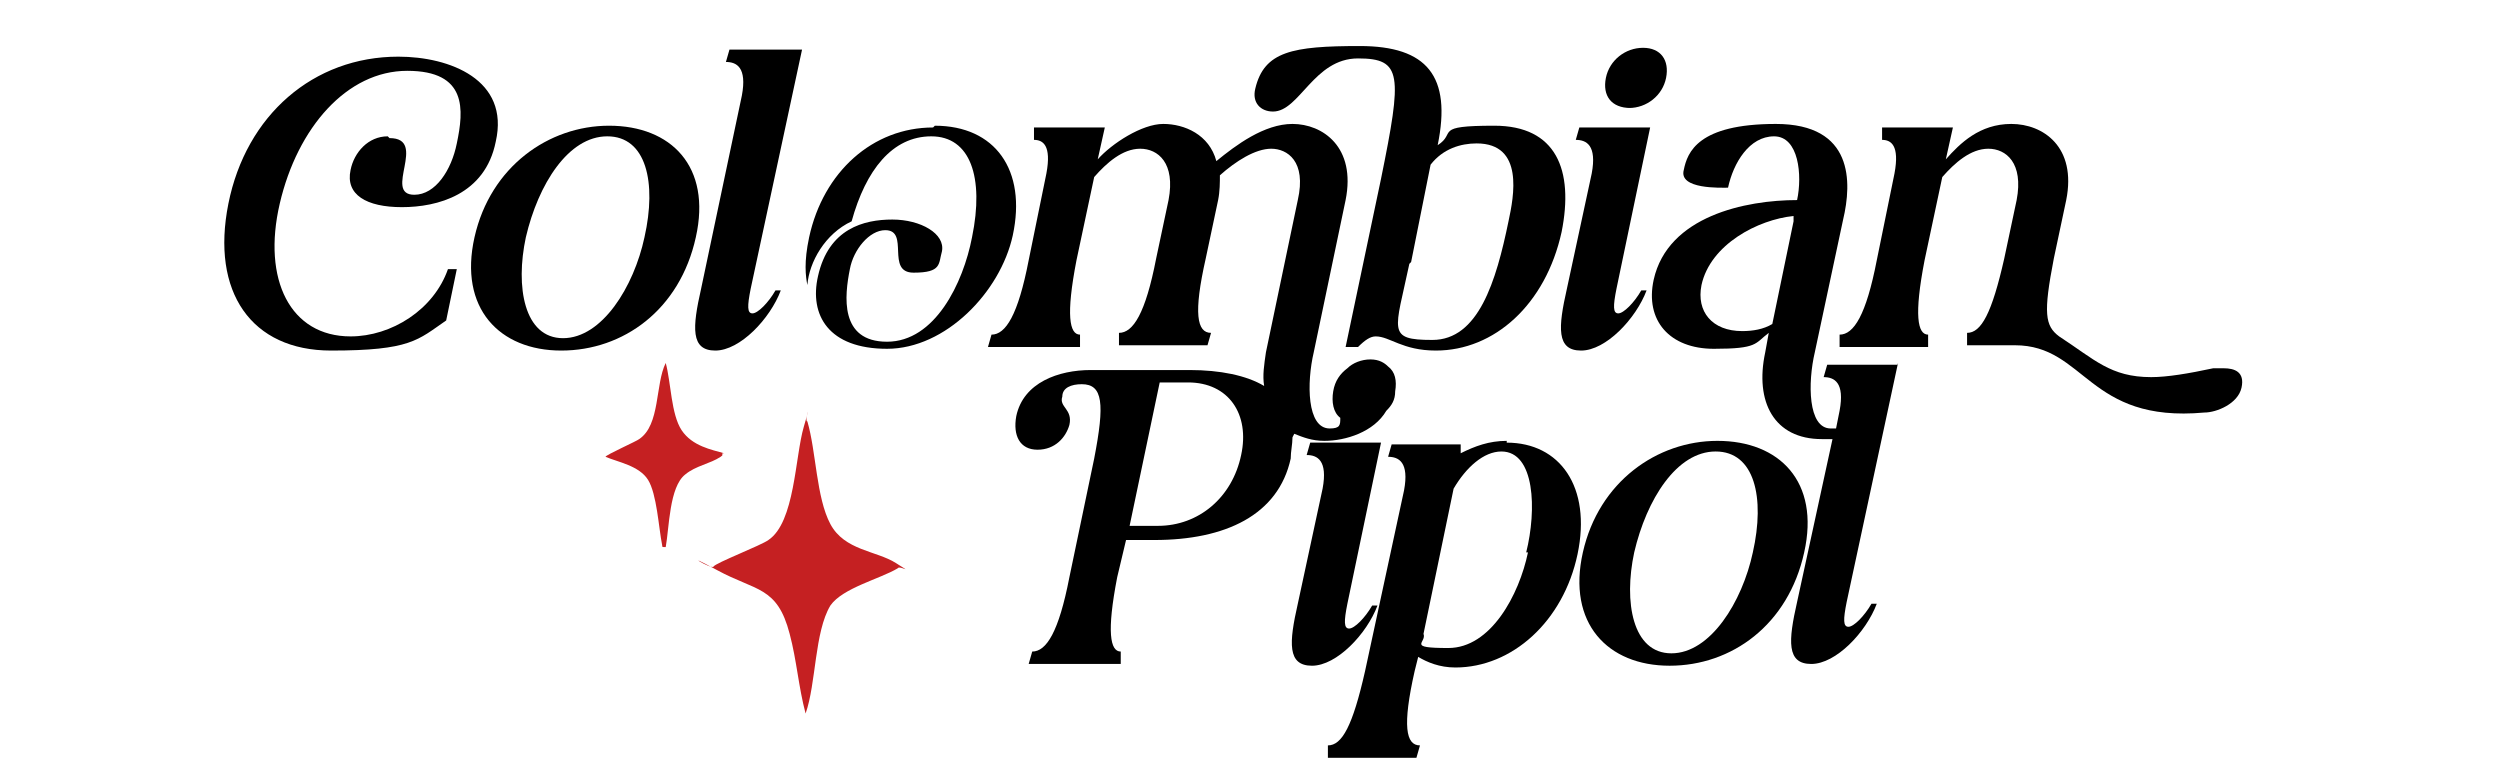
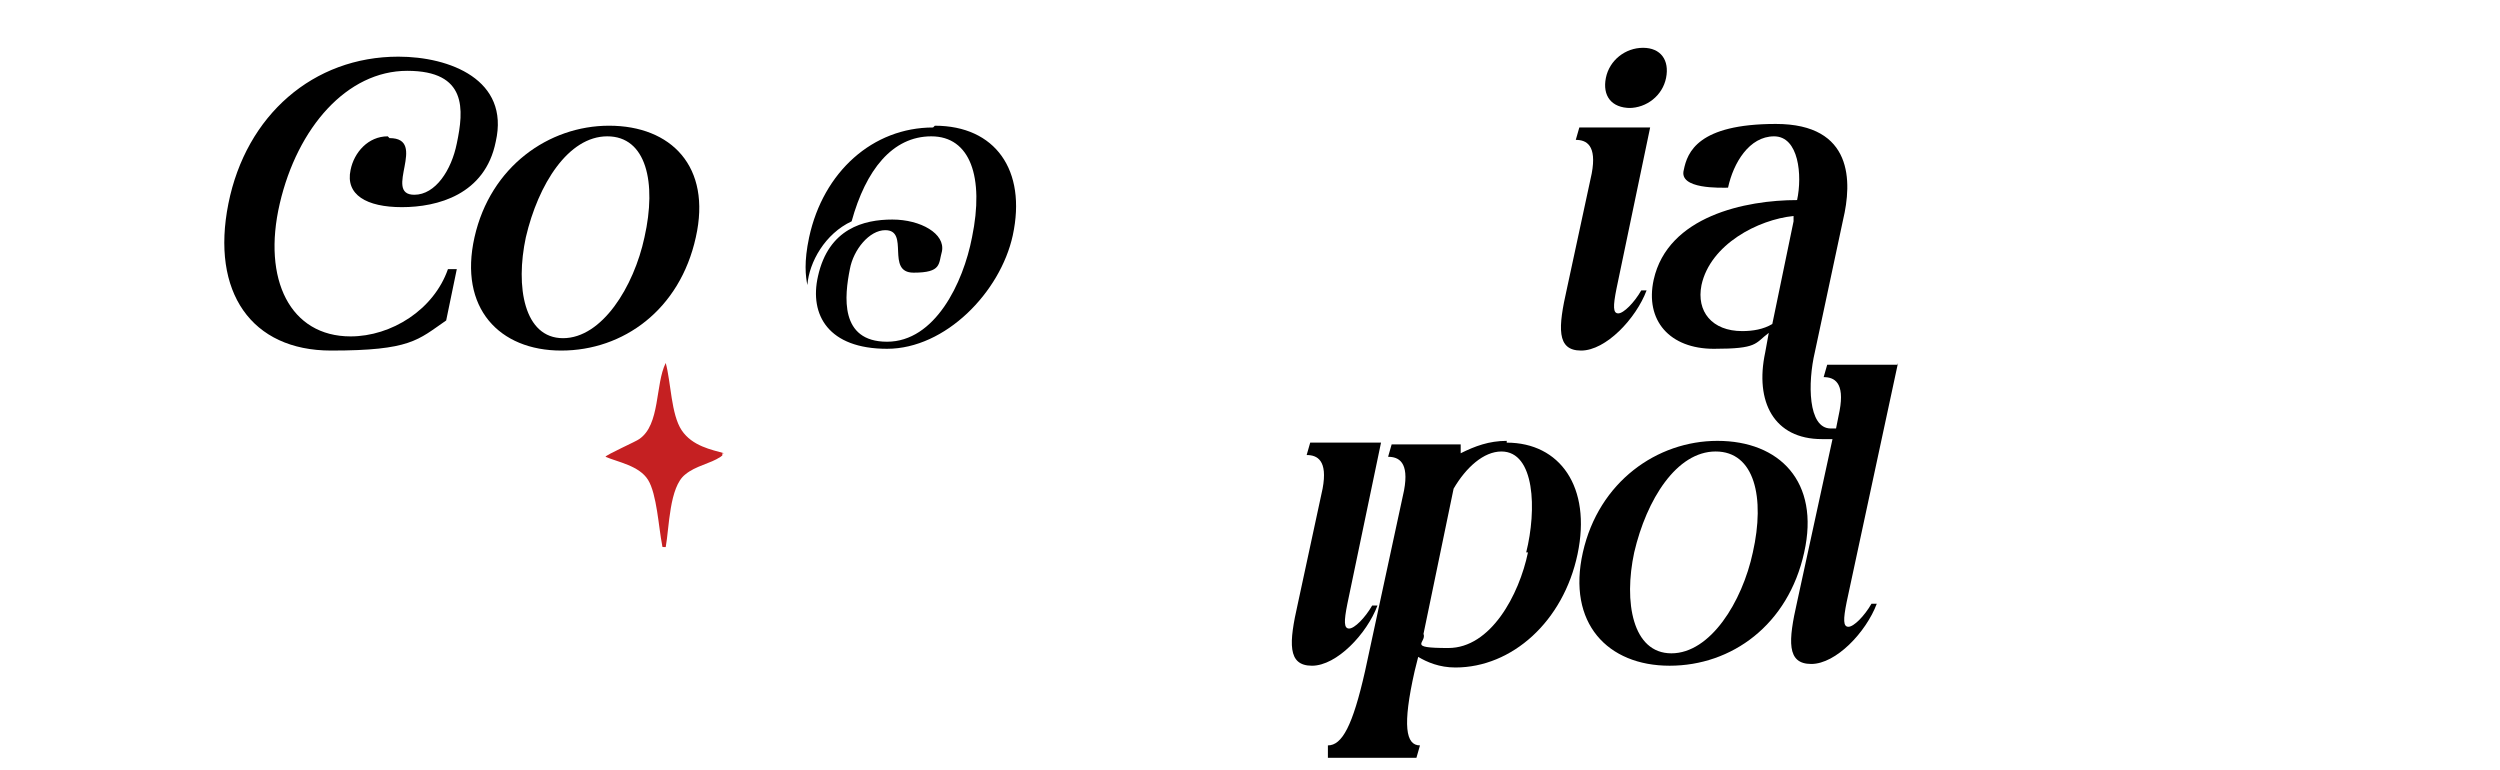
<svg xmlns="http://www.w3.org/2000/svg" id="logo" viewBox="0 0 141.2 43.5">
  <defs>
    <style>      .st0 {        fill: #c52022;      }    </style>
  </defs>
  <g>
    <path d="M21.9,7.7c-1.1,0-1.9.9-2.1,1.9-.3,1.4.9,2.1,2.9,2.1s4.7-.7,5.3-3.7c.8-3.5-2.6-4.8-5.5-4.8-4.8,0-8.6,3.3-9.6,8.3s1.3,8.3,5.8,8.3,4.9-.6,6.5-1.7l.6-2.9h-.5c-.8,2.3-3.2,3.8-5.5,3.8-3.4,0-5-3.2-4-7.5s3.8-7.5,7.2-7.5,3.2,2.2,2.8,4.1c-.3,1.5-1.2,2.9-2.4,2.9-1.8,0,.8-3.2-1.4-3.2Z" />
    <path d="M34.4,7.1c-3.4,0-6.7,2.3-7.6,6.3-.9,4,1.4,6.4,4.9,6.4s6.7-2.3,7.6-6.4c.9-4-1.4-6.3-4.9-6.3ZM36.4,13.4c-.6,2.8-2.4,5.7-4.6,5.7s-2.7-2.9-2.1-5.7c.7-3,2.4-5.7,4.6-5.7s2.8,2.6,2.1,5.7Z" />
-     <path d="M45.2,2.8h-4l-.2.7c.6,0,1.2.3.9,1.9l-2.3,10.9c-.5,2.2-.6,3.5.8,3.5s3.1-1.8,3.7-3.4h-.3c-.4.7-1,1.3-1.3,1.3s-.3-.4-.1-1.4l2.9-13.5Z" />
    <path d="M52.7,7.2c-3.4,0-6.2,2.5-7,6.2-.3,1.4-.2,2.2-.1,2.7.1-1.3,1-2.9,2.5-3.6.8-2.9,2.3-4.8,4.5-4.8s3,2.3,2.3,5.7c-.5,2.6-2.1,5.9-4.8,5.9s-2.4-2.6-2.1-4.1c.2-1.1,1.1-2.2,2-2.2,1.4,0,0,2.4,1.6,2.4s1.4-.5,1.6-1.2c.2-1-1.2-1.8-2.8-1.8s-3.6.5-4.2,3.2c-.5,2.2.6,4.1,3.9,4.1s6.4-3.2,7.1-6.4c.8-3.7-1-6.2-4.4-6.2Z" />
-     <path d="M71.9,6.3c1.5,0,2.3-3,4.8-3s2.5.9,1.3,6.8l-2,9.5h.7c.4-.4.7-.6,1-.6.8,0,1.5.8,3.4.8,3.3,0,6.2-2.6,7.1-6.7.7-3.5-.3-6-3.8-6s-2.1.4-3.2,1.1c.8-3.9-.6-5.6-4.4-5.6s-5.4.3-5.9,2.4c-.2.8.3,1.3,1,1.3ZM79.7,14.8l1.1-5.5c.7-.9,1.7-1.2,2.6-1.2,2.7,0,2.1,3,1.8,4.4-.7,3.4-1.7,6.7-4.3,6.7s-2.1-.5-1.3-4.3Z" />
    <path d="M88.5,16.3c-.5,2.2-.6,3.5.8,3.5s3.1-1.8,3.7-3.4h-.3c-.4.7-1,1.3-1.3,1.3s-.3-.4-.1-1.4l1.9-9.1h-4l-.2.7c.6,0,1.2.3.9,1.9l-1.4,6.5Z" />
    <path d="M92,6.1c1,0,1.9-.7,2.1-1.7.2-1-.3-1.7-1.3-1.7s-1.9.7-2.1,1.7c-.2,1,.3,1.7,1.4,1.7Z" />
-     <path d="M125.7,20.8c-.2,0-.5,0-.7,0-1.4.3-2.6.5-3.5.5-2.3,0-3.2-1-5.2-2.3-.8-.6-.9-1.3-.3-4.4l.7-3.3c.6-3-1.3-4.3-3.1-4.3s-2.9,1.1-3.7,2l.4-1.8h-4v.7c.5,0,1,.3.7,1.9l-1,4.9c-.6,3.1-1.3,4.2-2.1,4.2v.7c-.1,0,5,0,5,0v-.7c-.6,0-.8-1.1-.2-4.2l1-4.7c.7-.8,1.6-1.6,2.6-1.6s2,.8,1.6,2.9l-.7,3.3c-.7,3.1-1.3,4.2-2.1,4.2v.7c-.1,0,2.7,0,2.7,0,4,0,4.1,4.4,10.7,3.8.7,0,1.9-.5,2.1-1.4.2-.9-.4-1.1-1-1.1Z" />
-     <path d="M73.1,24.5c.5.2,1,.4,1.7.4,1.2,0,2.8-.5,3.5-1.7.3-.3.5-.6.5-1.1.1-.6,0-1.1-.4-1.4-.2-.2-.5-.4-1-.4s-1,.2-1.3.5c-.4.3-.7.7-.8,1.3-.1.6,0,1.2.4,1.5,0,.4,0,.6-.6.6-1.3,0-1.3-2.6-.9-4.3l1.8-8.6c.6-3-1.3-4.3-3-4.3-1.6,0-3.2,1.2-4.3,2.1-.4-1.5-1.8-2.1-3-2.1s-2.9,1.1-3.7,2l.4-1.8h-4v.7c.5,0,1,.3.7,1.9l-1,4.9c-.6,3.1-1.3,4.2-2.1,4.2l-.2.7h5.2v-.7c-.6,0-.8-1.1-.2-4.2l1-4.7c.7-.8,1.6-1.6,2.6-1.6s2,.8,1.6,2.9l-.7,3.3c-.6,3.1-1.3,4.2-2.1,4.2v.7c-.1,0,5,0,5,0l.2-.7c-.8,0-1-1.1-.3-4.2l.7-3.3c.1-.5.1-1,.1-1.4.9-.8,2-1.5,2.9-1.5s2,.7,1.5,2.9l-1.8,8.6c-.1.7-.2,1.3-.1,1.9-1-.6-2.5-.9-4.2-.9h-5.6c-1.8,0-3.8.7-4.2,2.6-.2,1.1.2,1.9,1.2,1.9s1.6-.7,1.8-1.4c.2-.9-.6-1-.4-1.6,0-.5.5-.7,1.1-.7,1.2,0,1.3,1.1.7,4.2l-1.4,6.7c-.6,3.1-1.3,4.2-2.1,4.2l-.2.7h5.2v-.7c-.6,0-.8-1.1-.2-4.2l.5-2.1h1.6c4,0,7-1.4,7.7-4.6,0-.4.1-.8.1-1.2ZM70.1,25.7c-.5,2.4-2.4,4-4.7,4h-1.6l1.7-8.1h1.6c2.3,0,3.5,1.8,3,4.1Z" />
    <path d="M77.8,34.2h-.3c-.4.7-1,1.3-1.3,1.3s-.3-.4-.1-1.4l1.9-9.1h-4l-.2.7c.6,0,1.2.3.9,1.9l-1.4,6.5c-.5,2.2-.6,3.5.8,3.5s3.1-1.8,3.7-3.4Z" />
    <path d="M85.1,24.9c-1,0-1.8.3-2.6.7v-.5c0,0-3.9,0-3.9,0l-.2.7c.6,0,1.2.3.9,1.9l-2.2,10.2c-.7,3.1-1.3,4.2-2.1,4.2v.7c-.1,0,5,0,5,0l.2-.7c-.8,0-1-1.1-.3-4.2l.2-.8c.5.3,1.2.6,2.1.6,3.2,0,6.1-2.6,6.9-6.4.8-3.8-1-6.3-4-6.3ZM86.3,31.2c-.5,2.4-2.1,5.4-4.5,5.4s-1.2-.3-1.4-.8l1.7-8.2c.7-1.2,1.7-2.1,2.7-2.1,1.9,0,2,3.3,1.4,5.7Z" />
    <path d="M97,24.9c-3.4,0-6.7,2.3-7.6,6.3-.9,4,1.4,6.4,4.9,6.4s6.7-2.3,7.6-6.4c.9-4-1.4-6.3-4.9-6.3ZM99,31.2c-.6,2.8-2.4,5.7-4.6,5.7s-2.7-2.9-2.1-5.7c.7-3,2.4-5.7,4.6-5.7s2.8,2.6,2.1,5.7Z" />
    <path d="M107.2,20.6h-4l-.2.7c.6,0,1.2.3.9,1.9l-.2,1c0,0-.2,0-.3,0-1.3,0-1.3-2.6-.9-4.3l1.6-7.5c.5-2.1.6-5.4-3.8-5.4s-5,1.6-5.2,2.6c-.3,1.1,2.1,1,2.5,1,.3-1.4,1.2-2.9,2.6-2.9s1.6,2.2,1.3,3.6c-2.9,0-7.3.9-8.1,4.5-.5,2.3.9,3.9,3.4,3.9s2.3-.3,3.1-.9l-.2,1.1c-.6,2.8.5,4.9,3.2,4.9s.4,0,.6,0l-2,9.2c-.5,2.2-.6,3.5.8,3.5s3.1-1.8,3.7-3.4h-.3c-.4.7-1,1.3-1.3,1.3s-.3-.4-.1-1.4l2.9-13.5ZM101.3,12.5l-1.2,5.8c-.5.3-1.1.4-1.7.4-1.7,0-2.6-1.1-2.3-2.6.5-2.3,3.2-3.7,5.2-3.9,0,.1,0,.2,0,.3Z" />
  </g>
-   <path class="st0" d="M50.7,32.1c-1,.6-3.1,1.1-3.8,2.1-.9,1.5-.8,4.4-1.4,6.1-.4-1.5-.5-3-.9-4.5-.7-2.7-1.9-2.4-4.1-3.6s-.3,0-.2-.2,2.7-1.2,3.1-1.5c1.5-1,1.5-4.7,2-6.4s0-.3.2-.3c.5,1.7.5,4.3,1.3,5.8s2.6,1.5,3.7,2.2.2.1.1.3Z" />
  <path class="st0" d="M40.8,25.6c0,.2,0,.1-.1.2-.6.4-1.4.5-2,1-.9.7-.9,3-1.1,4.1-.2,0-.2,0-.2-.1-.2-1-.3-2.9-.8-3.7s-1.7-1-2.4-1.3c0-.1,1.8-.9,1.9-1,1.2-.8.9-3.1,1.5-4.3.3,1.1.3,2.9.9,3.8s1.7,1.1,2.4,1.3Z" />
</svg>